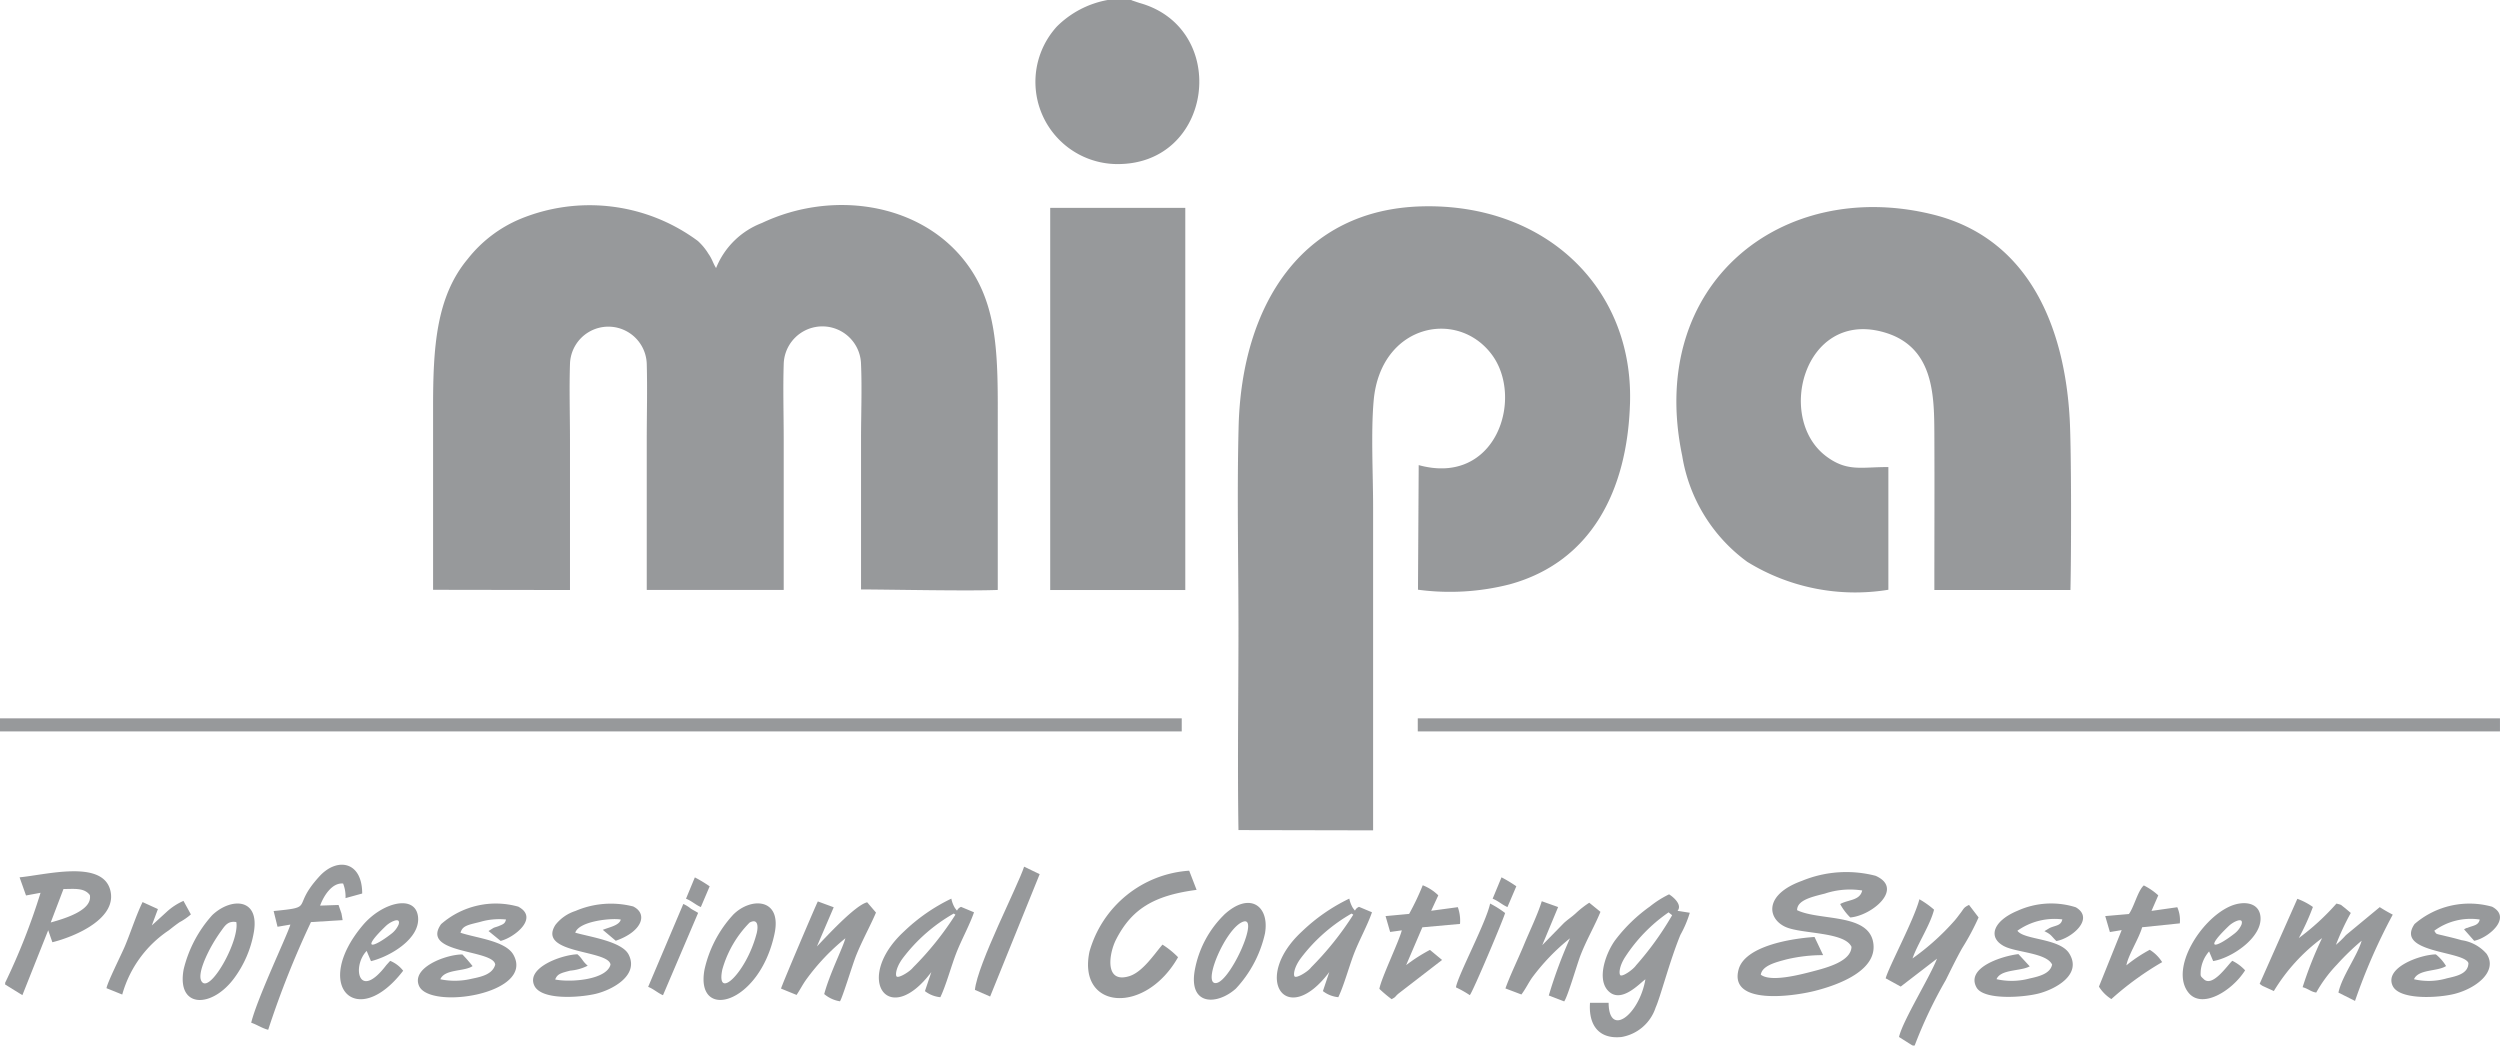
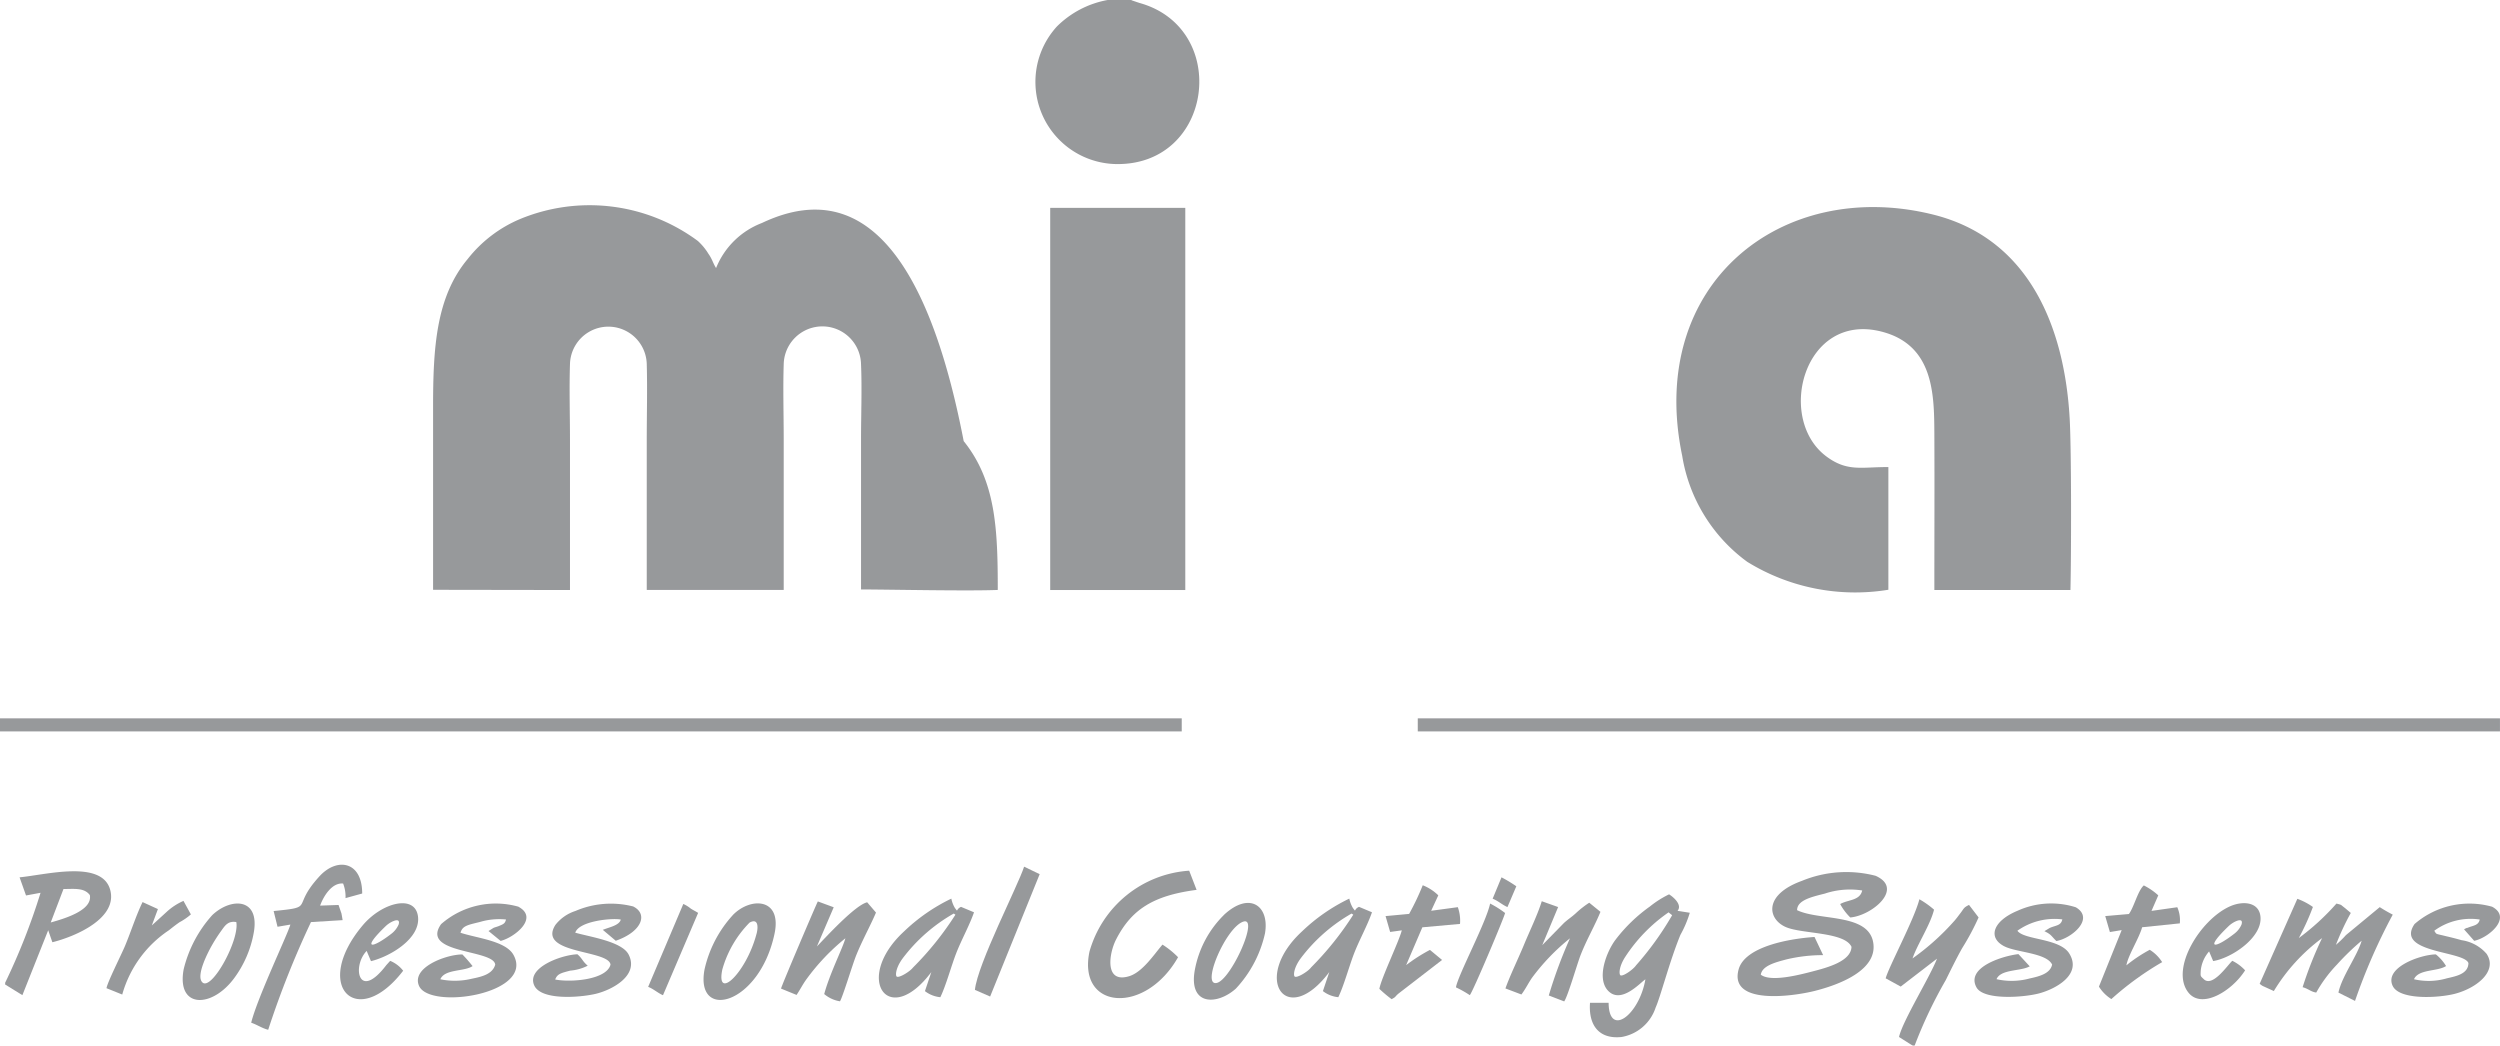
<svg xmlns="http://www.w3.org/2000/svg" width="128.584" height="53.784" viewBox="0 0 128.584 53.784">
  <defs>
    <clipPath id="clip-path">
      <rect id="Rechteck_430" data-name="Rechteck 430" width="128.584" height="53.784" fill="#6f7175" />
    </clipPath>
  </defs>
  <g id="Gruppe_2466" data-name="Gruppe 2466" transform="translate(0)" opacity="0.722">
    <rect id="Rechteck_428" data-name="Rechteck 428" width="60.781" height="0.672" transform="translate(0 36.947)" fill="#6f7175" />
    <rect id="Rechteck_429" data-name="Rechteck 429" width="55.661" height="0.672" transform="translate(72.921 36.947)" fill="#6f7175" />
    <g id="Gruppe_2463" data-name="Gruppe 2463" transform="translate(0 0)">
      <g id="Gruppe_2462" data-name="Gruppe 2462" clip-path="url(#clip-path)">
-         <path id="Pfad_12321" data-name="Pfad 12321" d="M16.138,27.431l7.041.011V19.7c0-1.271-.041-2.61,0-3.873a1.975,1.975,0,0,1,3.949,0c.035,1.271,0,2.6,0,3.873v7.739h7.044V19.7c0-1.271-.041-2.612,0-3.873a1.989,1.989,0,0,1,3.977,0c.054,1.248,0,2.61,0,3.872v7.713c1.756.007,5.507.088,7.033.026V18.108c0-3.137-.1-5.6-1.753-7.655C41.062,7.5,36.618,6.876,33.056,8.562a4.13,4.13,0,0,0-2.363,2.32c-.156-.246-.2-.464-.389-.727a2.981,2.981,0,0,0-.549-.667,9.352,9.352,0,0,0-9.172-1.115,6.75,6.75,0,0,0-2.664,2.043c-1.629,1.949-1.781,4.563-1.781,7.617Z" transform="translate(6.137 2.905)" fill="#6f7175" />
-         <path id="Pfad_12322" data-name="Pfad 12322" d="M46.157,39.771l6.926.014V23.173c0-1.691-.116-3.851.028-5.485.344-3.919,4.283-4.752,6.066-2.389,1.687,2.235.243,6.8-3.749,5.7l-.037,6.409a12.4,12.4,0,0,0,4.725-.279c4.158-1.147,6.05-4.779,6.181-9.339.17-5.883-4.322-10.243-10.668-10.1-6.225.142-9.3,5.1-9.463,11.309-.088,3.425-.008,6.958-.008,10.4s-.054,6.936,0,10.377" transform="translate(17.541 2.923)" fill="#6f7175" />
+         <path id="Pfad_12321" data-name="Pfad 12321" d="M16.138,27.431l7.041.011V19.7c0-1.271-.041-2.61,0-3.873a1.975,1.975,0,0,1,3.949,0c.035,1.271,0,2.6,0,3.873v7.739h7.044V19.7c0-1.271-.041-2.612,0-3.873a1.989,1.989,0,0,1,3.977,0c.054,1.248,0,2.61,0,3.872v7.713c1.756.007,5.507.088,7.033.026c0-3.137-.1-5.6-1.753-7.655C41.062,7.5,36.618,6.876,33.056,8.562a4.13,4.13,0,0,0-2.363,2.32c-.156-.246-.2-.464-.389-.727a2.981,2.981,0,0,0-.549-.667,9.352,9.352,0,0,0-9.172-1.115,6.75,6.75,0,0,0-2.664,2.043c-1.629,1.949-1.781,4.563-1.781,7.617Z" transform="translate(6.137 2.905)" fill="#6f7175" />
        <path id="Pfad_12323" data-name="Pfad 12323" d="M73.369,27.4V21.091c-1.371-.012-2.11.262-3.2-.556-2.592-1.95-1.144-7.437,2.85-6.412,2.685.689,2.705,3.226,2.715,5.247.012,2.681,0,5.363,0,8.043l7,0c.043-1.785.052-7.142-.039-8.8-.261-4.705-2.082-9.3-7.062-10.519-7.745-1.9-14.71,3.565-12.869,12.413a8.409,8.409,0,0,0,3.344,5.455A10.568,10.568,0,0,0,73.369,27.4" transform="translate(23.757 2.933)" fill="#6f7175" />
      </g>
    </g>
    <rect id="Rechteck_431" data-name="Rechteck 431" width="6.948" height="19.656" transform="translate(54.016 10.691)" fill="#6f7175" />
    <g id="Gruppe_2465" data-name="Gruppe 2465" transform="translate(0 0)">
      <g id="Gruppe_2464" data-name="Gruppe 2464" clip-path="url(#clip-path)">
        <path id="Pfad_12324" data-name="Pfad 12324" d="M43.5,0H42.3a4.942,4.942,0,0,0-2.62,1.369,4.227,4.227,0,0,0,3.03,7.07c5.037.1,5.91-6.986,1.22-8.287L43.564.029C43.549.022,43.523.011,43.5,0" transform="translate(14.675 -0.001)" fill="#6f7175" />
        <path id="Pfad_12325" data-name="Pfad 12325" d="M45.661,37.76c-.813.173.458-2.837,1.358-3.15.853-.3-.624,2.993-1.358,3.15m.374-3.5a5.33,5.33,0,0,0-1.5,2.828c-.338,1.855,1.144,1.825,2.106.968a6.1,6.1,0,0,0,1.5-2.837c.251-1.418-.785-2.191-2.109-.959" transform="translate(16.92 12.796)" fill="#6f7175" />
        <path id="Pfad_12326" data-name="Pfad 12326" d="M15.015,34.836a1.332,1.332,0,0,1,.369-.248c.283-.123.355-.03.3.16a1.185,1.185,0,0,1-.352.461c-1.009.791-1.6.863-.316-.373m-.755,1.8c.987-.239,2.574-1.173,2.416-2.312s-1.848-.711-2.841.469c-2.635,3.131-.29,5.43,2.08,2.335a1.637,1.637,0,0,0-.668-.508l-.2.221c-1.429,1.877-1.778.063-1.009-.732Z" transform="translate(4.82 12.8)" fill="#6f7175" />
        <path id="Pfad_12327" data-name="Pfad 12327" d="M83.693,34.838a1.345,1.345,0,0,1,.367-.248c.284-.124.356-.032.3.16a1.158,1.158,0,0,1-.352.46c-1.009.792-1.6.864-.316-.371m-1,1.3.208.494c.961-.157,2.5-1.2,2.436-2.243-.046-.788-.879-.876-1.565-.574-1.518.668-3.1,3.209-2.151,4.429.687.885,2.249-.068,2.923-1.135a2.211,2.211,0,0,0-.657-.49c-.222.184-1.032,1.419-1.487.926-.159-.148-.153-.128-.138-.425a1.77,1.77,0,0,1,.429-.983" transform="translate(30.931 12.798)" fill="#6f7175" />
        <path id="Pfad_12328" data-name="Pfad 12328" d="M34.5,37.035c-.15.2-.725.554-.836.457-.066-.058-.055-.431.3-.921A8.616,8.616,0,0,1,36.6,34.253l.087.059A15.976,15.976,0,0,1,34.5,37.035m2.177-3.041a1.5,1.5,0,0,1-.2-.508,9.341,9.341,0,0,0-2.429,1.683c-2.625,2.418-.816,5.044,1.4,2.094l-.329.98a1.527,1.527,0,0,0,.792.313c.291-.6.555-1.585.809-2.243.273-.707.683-1.434.923-2.124l-.669-.28c-.277.128-.138.3-.29.086" transform="translate(12.454 12.734)" fill="#6f7175" />
        <path id="Pfad_12329" data-name="Pfad 12329" d="M49.332,37.035c-.15.2-.725.554-.836.457-.066-.058-.055-.431.3-.921a8.616,8.616,0,0,1,2.628-2.318l.087.059a15.976,15.976,0,0,1-2.181,2.722m2.177-3.041a1.5,1.5,0,0,1-.2-.508,9.341,9.341,0,0,0-2.429,1.683c-2.625,2.418-.816,5.044,1.4,2.094l-.329.98a1.527,1.527,0,0,0,.792.313c.29-.6.555-1.585.809-2.243.273-.707.683-1.434.923-2.124l-.669-.28c-.277.128-.138.3-.29.086" transform="translate(18.093 12.734)" fill="#6f7175" />
        <path id="Pfad_12330" data-name="Pfad 12330" d="M63.46,34.426a15.831,15.831,0,0,1-1.843,2.554c-.137.207-.689.6-.806.508-.07-.054-.081-.427.246-.937a8.251,8.251,0,0,1,2.209-2.28c.007-.006.017-.023.023-.017l.185.146Zm-.141-1.1a5.141,5.141,0,0,0-.991.628,8.155,8.155,0,0,0-1.76,1.7c-.457.6-.992,1.959-.406,2.612.683.761,1.723-.451,1.937-.566-.32,1.843-1.879,3.006-1.892,1.206H59.25c-.083,1.137.446,1.881,1.62,1.759a2.244,2.244,0,0,0,1.756-1.518c.247-.542.721-2.393,1.274-3.736a5.616,5.616,0,0,0,.482-1.136l-.631-.1c.253-.293-.182-.69-.432-.846" transform="translate(22.53 12.672)" fill="#6f7175" />
        <path id="Pfad_12331" data-name="Pfad 12331" d="M70.023,34.151a2.866,2.866,0,0,0,.518.687c1.1-.092,2.79-1.484,1.3-2.144a5.99,5.99,0,0,0-3.788.261c-1.985.716-1.771,1.967-.824,2.378.827.359,3.023.24,3.375,1.017-.032.74-1.22,1.059-1.992,1.26-.671.175-2.164.567-2.674.17.075-.472.784-.64,1.3-.781a8.052,8.052,0,0,1,1.906-.224l-.443-.934c-1.442.1-3.6.531-3.906,1.677-.49,1.833,2.769,1.384,3.906,1.1,1.219-.306,3.3-1.061,3.012-2.53s-2.773-1.075-3.908-1.625c0-.515.752-.683,1.426-.853a4.1,4.1,0,0,1,1.923-.161c-.12.531-.716.462-1.137.7" transform="translate(24.626 12.351)" fill="#6f7175" />
        <path id="Pfad_12332" data-name="Pfad 12332" d="M90.379,33.917l-1.742,1.441a4.854,4.854,0,0,1-.515.5,13.312,13.312,0,0,1,.765-1.64l-.3-.254c-.251-.184-.127-.148-.438-.228a12.377,12.377,0,0,1-1.937,1.775,12.714,12.714,0,0,0,.726-1.6,3.414,3.414,0,0,0-.8-.42L84.2,37.86a1.022,1.022,0,0,0,.146.109l.583.266a9.538,9.538,0,0,1,2.48-2.722,19.551,19.551,0,0,0-1,2.523c.311.088.424.237.7.277a7.007,7.007,0,0,1,1.063-1.437,13,13,0,0,1,1.273-1.231c-.208.754-1.021,1.836-1.194,2.67l.853.428a29.973,29.973,0,0,1,1.941-4.438c-.268-.139-.429-.233-.674-.388" transform="translate(32.023 12.738)" fill="#6f7175" />
        <path id="Pfad_12333" data-name="Pfad 12333" d="M20.758,33.842a4.267,4.267,0,0,0-3.993.893c-1.085,1.543,2.707,1.288,2.784,2.082-.134.487-.676.618-1.19.722a3.718,3.718,0,0,1-1.633.032c.225-.538,1.23-.386,1.659-.678-.182-.225-.305-.371-.525-.6-.843,0-2.636.674-2.231,1.614.544,1.26,5.956.414,4.861-1.587-.4-.729-1.9-.864-2.727-1.143.1-.359.375-.4,1-.554a3.479,3.479,0,0,1,1.34-.127c-.046.206-.134.24-.363.334-.109.046-.188.058-.283.1l-.253.159.624.509c.7-.174,1.977-1.173.925-1.752" transform="translate(5.922 12.797)" fill="#6f7175" />
        <path id="Pfad_12334" data-name="Pfad 12334" d="M24.989,33.818a4.615,4.615,0,0,0-2.946.237,2.132,2.132,0,0,0-1.032.718c-.955,1.506,2.741,1.267,2.835,2.041-.19.769-2,.93-2.846.767.109-.287.288-.331.773-.457a2.413,2.413,0,0,0,.9-.254c-.286-.243-.269-.363-.53-.587-.812.028-2.632.683-2.221,1.6.346.773,2.291.631,3.126.443s2.287-.934,1.73-2.028c-.34-.668-1.948-.9-2.745-1.125.192-.616,1.959-.767,2.342-.674-.081.3-.571.385-.926.527l.667.562c1.364-.473,1.678-1.4.871-1.776" transform="translate(7.555 12.799)" fill="#6f7175" />
        <path id="Pfad_12335" data-name="Pfad 12335" d="M78.781,33.867a4.184,4.184,0,0,0-2.987.177c-1.266.523-1.562,1.382-.685,1.832.62.317,2.178.337,2.457.941-.1.455-.629.6-1.165.714a3.512,3.512,0,0,1-1.694.035c.215-.523,1.249-.4,1.707-.661l-.581-.629c-.85.1-2.71.693-2.159,1.709.36.665,2.374.527,3.191.32s2.265-.948,1.586-2.055c-.491-.8-2.335-.694-2.671-1.176a3.308,3.308,0,0,1,2.311-.584c-.066.326-.327.3-.65.442l-.272.164c.377.185.341.244.616.508.792-.139,1.986-1.155,1-1.735" transform="translate(27.982 12.797)" fill="#6f7175" />
        <path id="Pfad_12336" data-name="Pfad 12336" d="M93,34.927a.534.534,0,0,0-.153.077l.52.588c.716-.139,1.975-1.183.925-1.752a4.314,4.314,0,0,0-3.993.89c-1.019,1.5,2.558,1.369,2.772,2.008-.01.554-.616.671-1.111.784a3.327,3.327,0,0,1-1.688.047c.225-.527,1.206-.389,1.649-.679a2.285,2.285,0,0,0-.526-.6c-.8.014-2.645.669-2.226,1.608.338.756,2.363.636,3.2.421,1.146-.3,2.22-1.175,1.636-2.058a2.1,2.1,0,0,0-1.281-.7c-.271-.076-.5-.135-.778-.2-.609-.152-.494-.079-.632-.286a3.165,3.165,0,0,1,2.337-.578c-.057.309-.327.3-.646.435" transform="translate(33.889 12.797)" fill="#6f7175" />
        <path id="Pfad_12337" data-name="Pfad 12337" d="M44.371,36.248c-.433.5-1.024,1.419-1.724,1.627-1.27.38-1.027-1.175-.667-1.881.791-1.551,1.912-2.272,4.146-2.563l-.381-.986a5.726,5.726,0,0,0-5.128,4.162c-.627,2.987,2.859,3.28,4.556.288a4.451,4.451,0,0,0-.8-.647" transform="translate(15.419 12.338)" fill="#6f7175" />
        <path id="Pfad_12338" data-name="Pfad 12338" d="M2.536,35.1l.656-1.721c.554,0,1.066-.076,1.355.311C4.7,34.473,3.255,34.9,2.536,35.1m3.05-1.706c-.45-1.518-3.3-.745-4.652-.616l.331.933.748-.138A33.072,33.072,0,0,1,.192,38.2v.091l.886.548L2.406,35.5l.215.617c1.2-.3,3.4-1.245,2.965-2.725" transform="translate(0.073 12.346)" fill="#6f7175" />
        <path id="Pfad_12339" data-name="Pfad 12339" d="M74.553,33.8c-.282.138-.255.178-.429.406-.13.17-.192.259-.3.386a12.586,12.586,0,0,1-2.177,1.96c.258-.747.917-1.732,1.107-2.508A4.546,4.546,0,0,0,72,33.509c-.257,1.019-1.576,3.477-1.734,4.066L71.04,38l1.866-1.436c-.351.921-1.781,3.223-1.953,4.029l.715.453h.084a23.361,23.361,0,0,1,1.6-3.371c.279-.56.536-1.095.848-1.651a12.833,12.833,0,0,0,.845-1.58Z" transform="translate(26.721 12.743)" fill="#6f7175" />
        <path id="Pfad_12340" data-name="Pfad 12340" d="M14,34.719l-.146-.427-.948.033c.163-.458.594-1.191,1.183-1.136a1.859,1.859,0,0,1,.124.75l.857-.236c0-1.665-1.292-1.874-2.195-.888-1.5,1.637-.168,1.571-2.36,1.789l.2.809.661-.113c-.116.454-1.707,3.782-2.015,5.048.3.1.565.288.874.363a47.554,47.554,0,0,1,2.2-5.539l1.629-.1c-.021-.115-.036-.222-.063-.352" transform="translate(3.559 12.254)" fill="#6f7175" />
        <path id="Pfad_12341" data-name="Pfad 12341" d="M30.946,35.911l.867-2.022-.816-.3c-.041.048-1.859,4.313-1.894,4.483l.8.326c.214-.324.315-.547.53-.838a11.091,11.091,0,0,1,1.981-2.077c-.135.5-.8,1.8-1.09,2.87a1.659,1.659,0,0,0,.81.373c.135-.2.65-1.906.83-2.351.317-.79.725-1.513,1.023-2.213l-.453-.529c-.628.149-2.145,1.819-2.589,2.275" transform="translate(11.068 12.775)" fill="#6f7175" />
        <path id="Pfad_12342" data-name="Pfad 12342" d="M60.407,33.659a4.874,4.874,0,0,0-.679.53c-.232.214-.407.315-.625.515L57.99,35.841l.816-1.959-.841-.3c-.215.7-.638,1.564-.919,2.25-.3.725-.707,1.55-.95,2.236l.821.311c.192-.248.362-.592.538-.849a10.92,10.92,0,0,1,1.96-2.04,23.792,23.792,0,0,0-1.089,2.94l.791.305c.186-.251.669-1.938.854-2.407.316-.8.736-1.517,1.012-2.2Z" transform="translate(21.334 12.771)" fill="#6f7175" />
        <path id="Pfad_12343" data-name="Pfad 12343" d="M28.944,35.217c-.527,2.026-2.11,3.5-1.761,1.841a5.585,5.585,0,0,1,1.4-2.407c.442-.242.453.215.362.566m-1.219-.957a6.131,6.131,0,0,0-1.458,2.794c-.505,2.678,2.821,1.858,3.6-1.837.388-1.837-1.231-1.894-2.144-.957" transform="translate(9.97 12.802)" fill="#6f7175" />
        <path id="Pfad_12344" data-name="Pfad 12344" d="M7.827,37.73c-.375-.33.317-1.618.476-1.9a8.119,8.119,0,0,1,.505-.784c.185-.261.345-.493.756-.424.171.922-1.256,3.529-1.738,3.11m.5-3.466a6.415,6.415,0,0,0-1.469,2.784c-.378,2.047,1.478,2.017,2.625.42a5.575,5.575,0,0,0,.97-2.251c.362-1.857-1.161-1.873-2.127-.952" transform="translate(2.59 12.803)" fill="#6f7175" />
        <path id="Pfad_12345" data-name="Pfad 12345" d="M80.914,34.305l.349-.8a3.352,3.352,0,0,0-.744-.511c-.312.279-.5,1.11-.767,1.471l-1.217.106.239.821.607-.1L78.211,38.2a2.029,2.029,0,0,0,.639.64,15.58,15.58,0,0,1,2.612-1.9,1.992,1.992,0,0,0-.639-.635,7.645,7.645,0,0,0-1.2.8c.087-.512.652-1.391.81-1.959l1.938-.2a1.658,1.658,0,0,0-.13-.83Z" transform="translate(29.745 12.546)" fill="#6f7175" />
        <path id="Pfad_12346" data-name="Pfad 12346" d="M52.774,37.1l.835-1.949,1.938-.175a2.068,2.068,0,0,0-.113-.861l-1.371.185.367-.794a2.408,2.408,0,0,0-.8-.518,13.21,13.21,0,0,1-.7,1.473l-1.213.113.236.816.6-.083c-.149.581-1.068,2.485-1.153,3.01a6.631,6.631,0,0,0,.629.53c.244-.128.145-.109.352-.287l2.243-1.73L54,36.313a8.492,8.492,0,0,0-1.226.785" transform="translate(19.547 12.544)" fill="#6f7175" />
        <path id="Pfad_12347" data-name="Pfad 12347" d="M36.331,38.634l.778.34,2.548-6.293-.8-.386c-.308.966-2.4,5.012-2.531,6.34" transform="translate(13.817 12.281)" fill="#6f7175" />
        <path id="Pfad_12348" data-name="Pfad 12348" d="M7.928,33.57a3.127,3.127,0,0,0-.874.573l-.754.689.313-.841-.79-.36c-.344.716-.595,1.518-.9,2.251-.186.444-.9,1.858-.955,2.178l.81.327a5.867,5.867,0,0,1,2.391-3.3c.184-.144.371-.294.56-.422a3.076,3.076,0,0,0,.58-.4Z" transform="translate(1.509 12.766)" fill="#6f7175" />
        <path id="Pfad_12349" data-name="Pfad 12349" d="M54.252,37.98a5.363,5.363,0,0,1,.711.4c.145-.135,1.778-4.015,1.816-4.225a5.044,5.044,0,0,0-.77-.486c-.2.969-1.674,3.723-1.757,4.312" transform="translate(20.633 12.804)" fill="#6f7175" />
        <path id="Pfad_12350" data-name="Pfad 12350" d="M25.96,33.684l-1.808,4.264c.283.109.508.324.763.429l1.807-4.233c-.126-.084-.244-.135-.373-.218a1.7,1.7,0,0,0-.389-.242" transform="translate(9.185 12.81)" fill="#6f7175" />
-         <path id="Pfad_12351" data-name="Pfad 12351" d="M26.018,32.692l-.456,1.1c.283.108.507.324.763.429l.454-1.066a7.117,7.117,0,0,0-.762-.46" transform="translate(9.722 12.432)" fill="#6f7175" />
        <path id="Pfad_12352" data-name="Pfad 12352" d="M56.837,33.152a7.254,7.254,0,0,0-.762-.46l-.456,1.1c.282.108.507.324.762.429Z" transform="translate(21.153 12.432)" fill="#6f7175" />
      </g>
    </g>
  </g>
</svg>